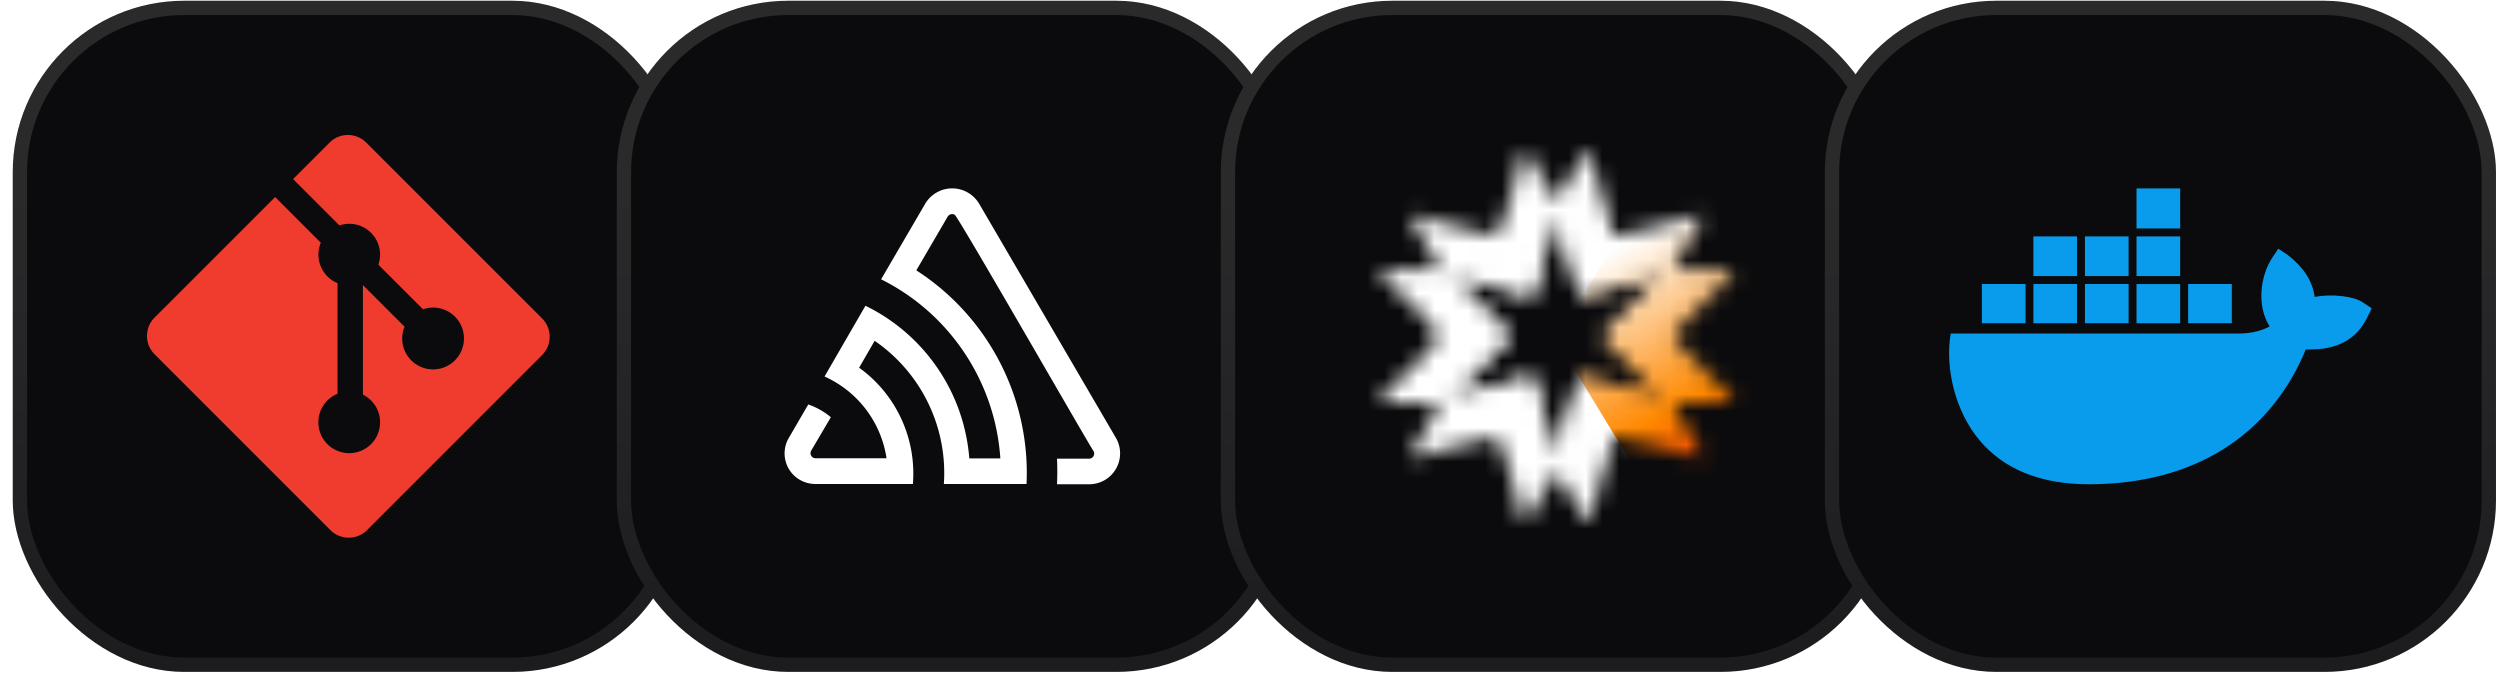
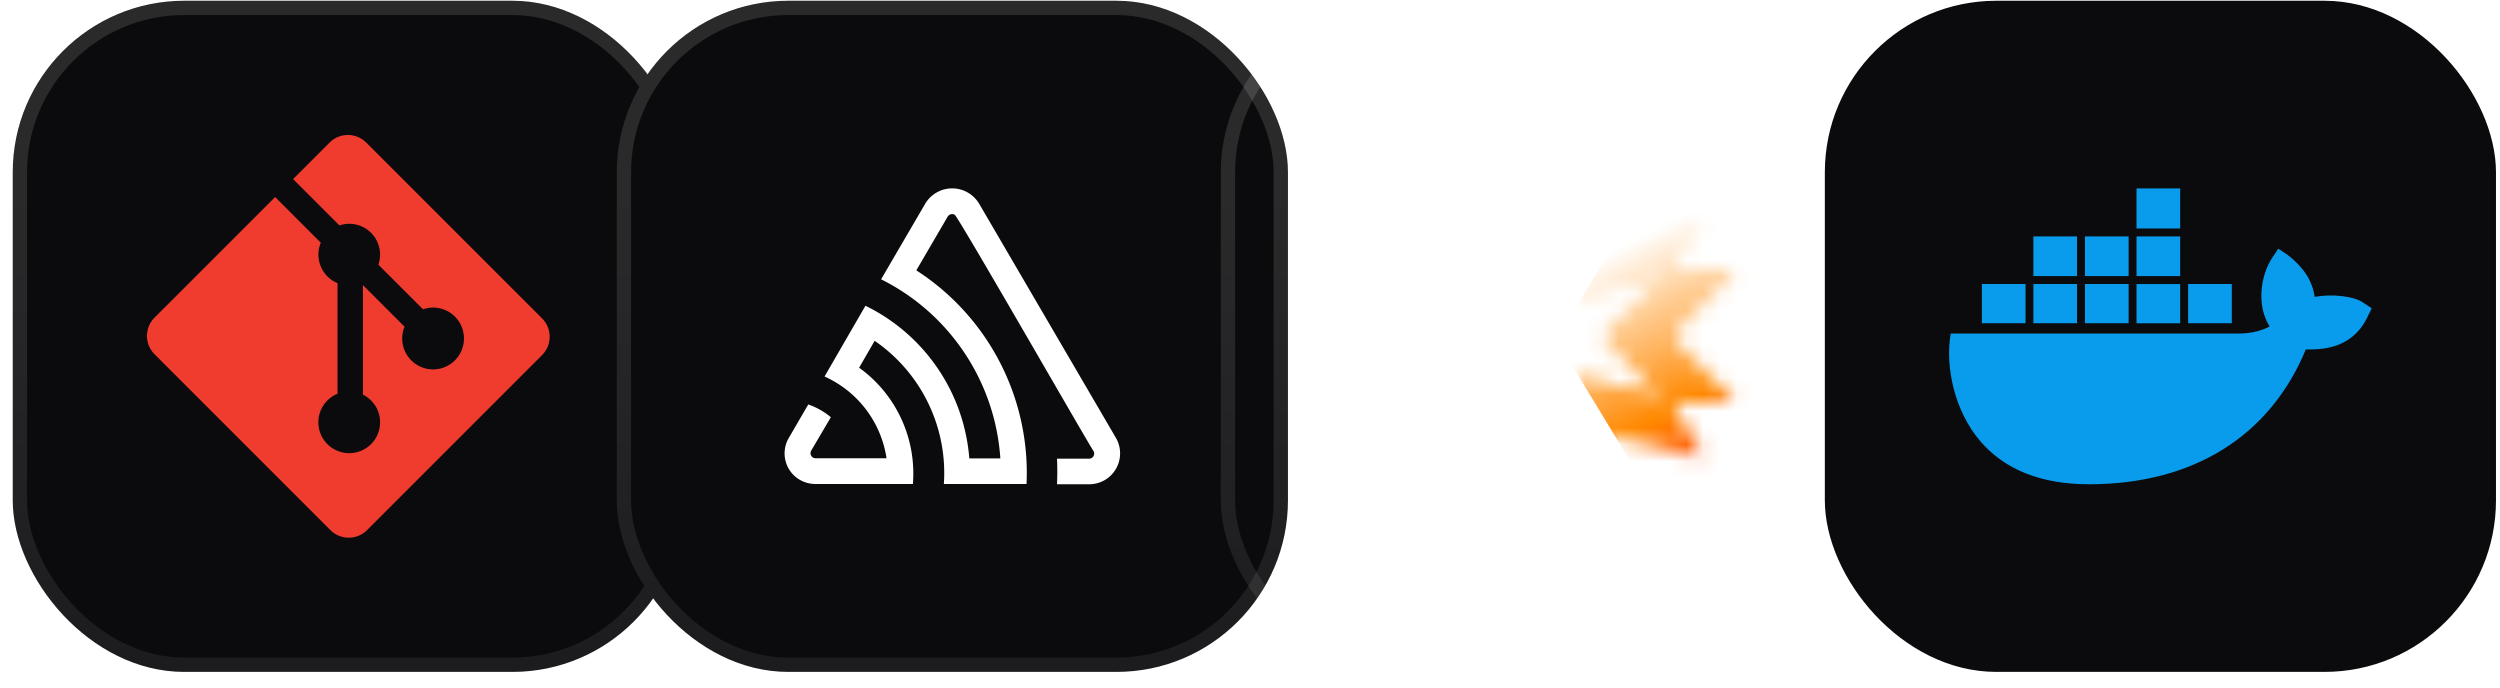
<svg xmlns="http://www.w3.org/2000/svg" width="149" height="41" fill="none">
  <rect width="40" height="40" x=".76" y=".045" fill="#0B0B0D" rx="10.222" />
  <rect width="39.148" height="39.148" x="1.186" y=".471" stroke="url(#a)" stroke-opacity=".25" stroke-width=".852" rx="9.796" />
  <path fill="#F03C2E" d="M32.309 18.977 21.829 8.498a1.546 1.546 0 0 0-2.186 0l-2.175 2.177 2.76 2.76a1.836 1.836 0 0 1 2.324 2.34l2.66 2.66a1.836 1.836 0 0 1 2.44 1.737 1.84 1.84 0 1 1-3.54-.7l-2.482-2.48v6.528a1.84 1.84 0 1 1-1.513-.054v-6.59a1.842 1.842 0 0 1-.998-2.41l-2.72-2.723-7.186 7.184a1.547 1.547 0 0 0 0 2.187l10.479 10.48a1.547 1.547 0 0 0 2.186 0l10.43-10.431a1.548 1.548 0 0 0 0-2.186Z" />
  <rect width="40" height="40" x="36.761" y=".045" fill="#0B0B0D" rx="10.222" />
  <rect width="39.148" height="39.148" x="37.186" y=".471" stroke="url(#b)" stroke-opacity=".25" stroke-width=".852" rx="9.796" />
  <path fill="#fff" d="M57.67 11.47c.28.158.515.387.682.663l8.16 13.97a1.84 1.84 0 0 1-1.602 2.759h-1.913a16.16 16.16 0 0 0 0-1.525h1.906a.304.304 0 0 0 .272-.453c-.148-.16-8.06-13.966-8.273-14.082a.308.308 0 0 0-.42.108l-1.87 3.203a14.366 14.366 0 0 1 6.57 12.733h-4.928a9.558 9.558 0 0 0-4.125-8.533l-.925 1.602a7.768 7.768 0 0 1 3.204 6.931H48.59a1.866 1.866 0 0 1-.905-.24 1.82 1.82 0 0 1-.677-2.498l1.165-2.003c.49.17.947.428 1.346.761l-1.178 2.002a.305.305 0 0 0 .249.445h4.248a6.374 6.374 0 0 0-3.696-4.873l2.439-4.217a11.084 11.084 0 0 1 6.19 9.098h1.85a12.897 12.897 0 0 0-7.107-10.675l2.634-4.513a1.869 1.869 0 0 1 2.522-.663Z" />
-   <rect width="40" height="40" x="72.76" y=".045" fill="#0B0B0D" rx="10.222" />
  <rect width="39.148" height="39.148" x="73.186" y=".471" stroke="url(#c)" stroke-opacity=".25" stroke-width=".852" rx="9.796" />
  <mask id="g" width="22" height="23" x="82" y="9" maskUnits="userSpaceOnUse" style="mask-type:alpha">
    <path fill="url(#d)" fill-rule="evenodd" d="M99.994 24.032a.19.19 0 0 0-.164.284l1.529 2.648a.19.19 0 0 1-.214.278L96.509 26a.38.38 0 0 0-.465.268l-1.242 4.637a.19.19 0 0 1-.348.045l-1.53-2.648a.19.19 0 0 0-.328 0l-1.529 2.648a.19.19 0 0 1-.347-.045l-1.243-4.637a.38.38 0 0 0-.465-.268l-4.636 1.242a.19.19 0 0 1-.214-.278l1.53-2.648a.19.19 0 0 0-.165-.284H82.47a.19.19 0 0 1-.135-.325l3.394-3.393a.38.38 0 0 0 0-.537l-3.394-3.394a.19.19 0 0 1 .135-.324h3.056a.19.19 0 0 0 .165-.285l-1.529-2.647a.19.19 0 0 1 .214-.279l4.636 1.243a.38.38 0 0 0 .465-.269l1.242-4.636a.19.19 0 0 1 .348-.046l1.529 2.649a.19.19 0 0 0 .329 0l1.529-2.649a.19.19 0 0 1 .348.046l1.242 4.636a.38.38 0 0 0 .465.269l4.636-1.242a.19.19 0 0 1 .214.278l-1.529 2.647a.19.19 0 0 0 .165.285h3.056a.19.19 0 0 1 .135.324l-3.394 3.394a.38.38 0 0 0 0 .537l3.394 3.393a.19.19 0 0 1-.135.325h-3.057Zm-1.166-7.277c.137-.138.004-.368-.184-.318l-4.128 1.106a.38.38 0 0 1-.465-.268l-1.107-4.13c-.05-.188-.317-.188-.367 0l-1.107 4.13a.38.38 0 0 1-.465.268l-4.128-1.106c-.188-.05-.32.18-.183.318l3.022 3.022a.38.38 0 0 1 0 .537l-3.023 3.023c-.137.137-.004.367.183.317l4.13-1.106a.38.38 0 0 1 .464.268l1.107 4.13c.05.188.317.188.367 0l1.107-4.13a.38.38 0 0 1 .465-.268l4.129 1.106c.187.05.32-.18.183-.317l-3.023-3.023a.38.38 0 0 1 0-.537l3.022-3.022Z" clip-rule="evenodd" />
    <path fill="url(#e)" fill-rule="evenodd" d="M99.994 24.032a.19.19 0 0 0-.164.284l1.529 2.648a.19.19 0 0 1-.214.278L96.509 26a.38.38 0 0 0-.465.268l-1.242 4.637a.19.19 0 0 1-.348.045l-1.53-2.648a.19.19 0 0 0-.328 0l-1.529 2.648a.19.19 0 0 1-.347-.045l-1.243-4.637a.38.38 0 0 0-.465-.268l-4.636 1.242a.19.19 0 0 1-.214-.278l1.53-2.648a.19.19 0 0 0-.165-.284H82.47a.19.19 0 0 1-.135-.325l3.394-3.393a.38.38 0 0 0 0-.537l-3.394-3.394a.19.19 0 0 1 .135-.324h3.056a.19.19 0 0 0 .165-.285l-1.529-2.647a.19.19 0 0 1 .214-.279l4.636 1.243a.38.38 0 0 0 .465-.269l1.242-4.636a.19.19 0 0 1 .348-.046l1.529 2.649a.19.19 0 0 0 .329 0l1.529-2.649a.19.19 0 0 1 .348.046l1.242 4.636a.38.38 0 0 0 .465.269l4.636-1.242a.19.19 0 0 1 .214.278l-1.529 2.647a.19.19 0 0 0 .165.285h3.056a.19.19 0 0 1 .135.324l-3.394 3.394a.38.38 0 0 0 0 .537l3.394 3.393a.19.19 0 0 1-.135.325h-3.057Zm-1.166-7.277c.137-.138.004-.368-.184-.318l-4.128 1.106a.38.38 0 0 1-.465-.268l-1.107-4.13c-.05-.188-.317-.188-.367 0l-1.107 4.13a.38.38 0 0 1-.465.268l-4.128-1.106c-.188-.05-.32.18-.183.318l3.022 3.022a.38.38 0 0 1 0 .537l-3.023 3.023c-.137.137-.004.367.183.317l4.13-1.106a.38.38 0 0 1 .464.268l1.107 4.13c.05.188.317.188.367 0l1.107-4.13a.38.38 0 0 1 .465-.268l4.129 1.106c.187.05.32-.18.183-.317l-3.023-3.023a.38.38 0 0 1 0-.537l3.022-3.022Z" clip-rule="evenodd" />
  </mask>
  <g filter="url(#f)" mask="url(#g)">
-     <path fill="#fff" d="M91.972-6.16 53.709 20.234 72.84 33.433 91.972 46.63l33.762-26.396L91.972-6.16Z" />
    <path fill="url(#h)" d="M101.092 6.512 92.76 20.235l4.166 6.861 4.166 6.862 7.352-13.723-7.352-13.723Z" />
  </g>
  <rect width="40" height="40" x="108.76" y=".045" fill="#0B0B0D" rx="10.222" />
-   <rect width="39.148" height="39.148" x="109.186" y=".471" stroke="url(#i)" stroke-opacity=".25" stroke-width=".852" rx="9.796" />
-   <path fill="#099CEC" d="M129.938 14.09h-2.601v2.364h2.601V14.09Zm0 2.84h-2.601v2.338h2.601v-2.337Zm-3.073-2.84h-2.602v2.364h2.602V14.09Zm6.15 2.837h-2.601v2.337h2.601v-2.337Zm-3.077-5.698h-2.601v2.388h2.601v-2.389Zm-6.147 2.861h-2.601v2.364h2.601V14.09Zm3.074 2.837h-2.602v2.337h2.602v-2.337Z" />
+   <path fill="#099CEC" d="M129.938 14.09h-2.601v2.364h2.601V14.09Zm0 2.84h-2.601v2.338h2.601v-2.337Zm-3.073-2.84h-2.602v2.364h2.602Zm6.15 2.837h-2.601v2.337h2.601v-2.337Zm-3.077-5.698h-2.601v2.388h2.601v-2.389Zm-6.147 2.861h-2.601v2.364h2.601V14.09Zm3.074 2.837h-2.602v2.337h2.602v-2.337Z" />
  <path fill="#099CEC" d="M140.831 18.025c-.567-.382-1.873-.52-2.877-.33-.13-.945-.657-1.768-1.617-2.508l-.551-.366-.366.551c-.724 1.094-.921 2.897-.146 4.085-.342.185-1.015.437-1.905.421h-17.106c-.342 2 .228 4.596 1.732 6.38 1.46 1.727 3.648 2.604 6.508 2.604 6.195 0 10.779-2.853 12.924-8.036.842.016 2.66.004 3.593-1.778.059-.099.259-.52.334-.673l-.523-.35Z" />
  <path fill="#099CEC" d="M120.722 16.927h-2.601v2.337h2.601v-2.337Zm3.069 0h-2.601v2.337h2.601v-2.337Z" />
  <defs>
    <linearGradient id="a" x1="1.78" x2="1.78" y1="-12.838" y2="131.067" gradientUnits="userSpaceOnUse">
      <stop offset=".17" stop-color="#fff" stop-opacity=".5" />
      <stop offset=".591" stop-color="#fff" stop-opacity=".03" />
    </linearGradient>
    <linearGradient id="b" x1="37.78" x2="37.78" y1="-12.838" y2="131.067" gradientUnits="userSpaceOnUse">
      <stop offset=".17" stop-color="#fff" stop-opacity=".5" />
      <stop offset=".591" stop-color="#fff" stop-opacity=".03" />
    </linearGradient>
    <linearGradient id="c" x1="73.78" x2="73.78" y1="-12.838" y2="131.067" gradientUnits="userSpaceOnUse">
      <stop offset=".17" stop-color="#fff" stop-opacity=".5" />
      <stop offset=".591" stop-color="#fff" stop-opacity=".03" />
    </linearGradient>
    <linearGradient id="h" x1="95.374" x2="102.072" y1="15.334" y2="27.587" gradientUnits="userSpaceOnUse">
      <stop stop-color="#fff" />
      <stop offset=".72" stop-color="#F80" />
      <stop offset="1" stop-color="#F40" />
    </linearGradient>
    <linearGradient id="i" x1="109.78" x2="109.78" y1="-12.838" y2="131.067" gradientUnits="userSpaceOnUse">
      <stop offset=".17" stop-color="#fff" stop-opacity=".5" />
      <stop offset=".591" stop-color="#fff" stop-opacity=".03" />
    </linearGradient>
    <radialGradient id="d" cx="0" cy="0" r="1" gradientTransform="matrix(7.788 13.187 -12.801 7.56 96.4 26.313)" gradientUnits="userSpaceOnUse">
      <stop offset=".456" stop-color="#fff" />
      <stop offset=".763" stop-color="#F80" />
      <stop offset=".896" stop-color="#FF3D00" />
      <stop offset=".917" stop-color="#fff" />
    </radialGradient>
    <radialGradient id="e" cx="0" cy="0" r="1" gradientTransform="matrix(0 11 -10.481 0 92.76 20.045)" gradientUnits="userSpaceOnUse">
      <stop offset=".031" stop-color="#fff" />
      <stop offset=".501" stop-color="#fff" />
      <stop offset=".578" stop-color="#fff" />
      <stop offset=".788" stop-color="#fff" stop-opacity="0" />
      <stop offset="1" stop-color="#fff" stop-opacity="0" />
    </radialGradient>
    <filter id="f" width="75.946" height="56.712" x="51.748" y="-8.121" color-interpolation-filters="sRGB" filterUnits="userSpaceOnUse">
      <feFlood flood-opacity="0" result="BackgroundImageFix" />
      <feBlend in="SourceGraphic" in2="BackgroundImageFix" result="shape" />
      <feGaussianBlur result="effect1_foregroundBlur_14094_362" stdDeviation=".98" />
    </filter>
  </defs>
</svg>